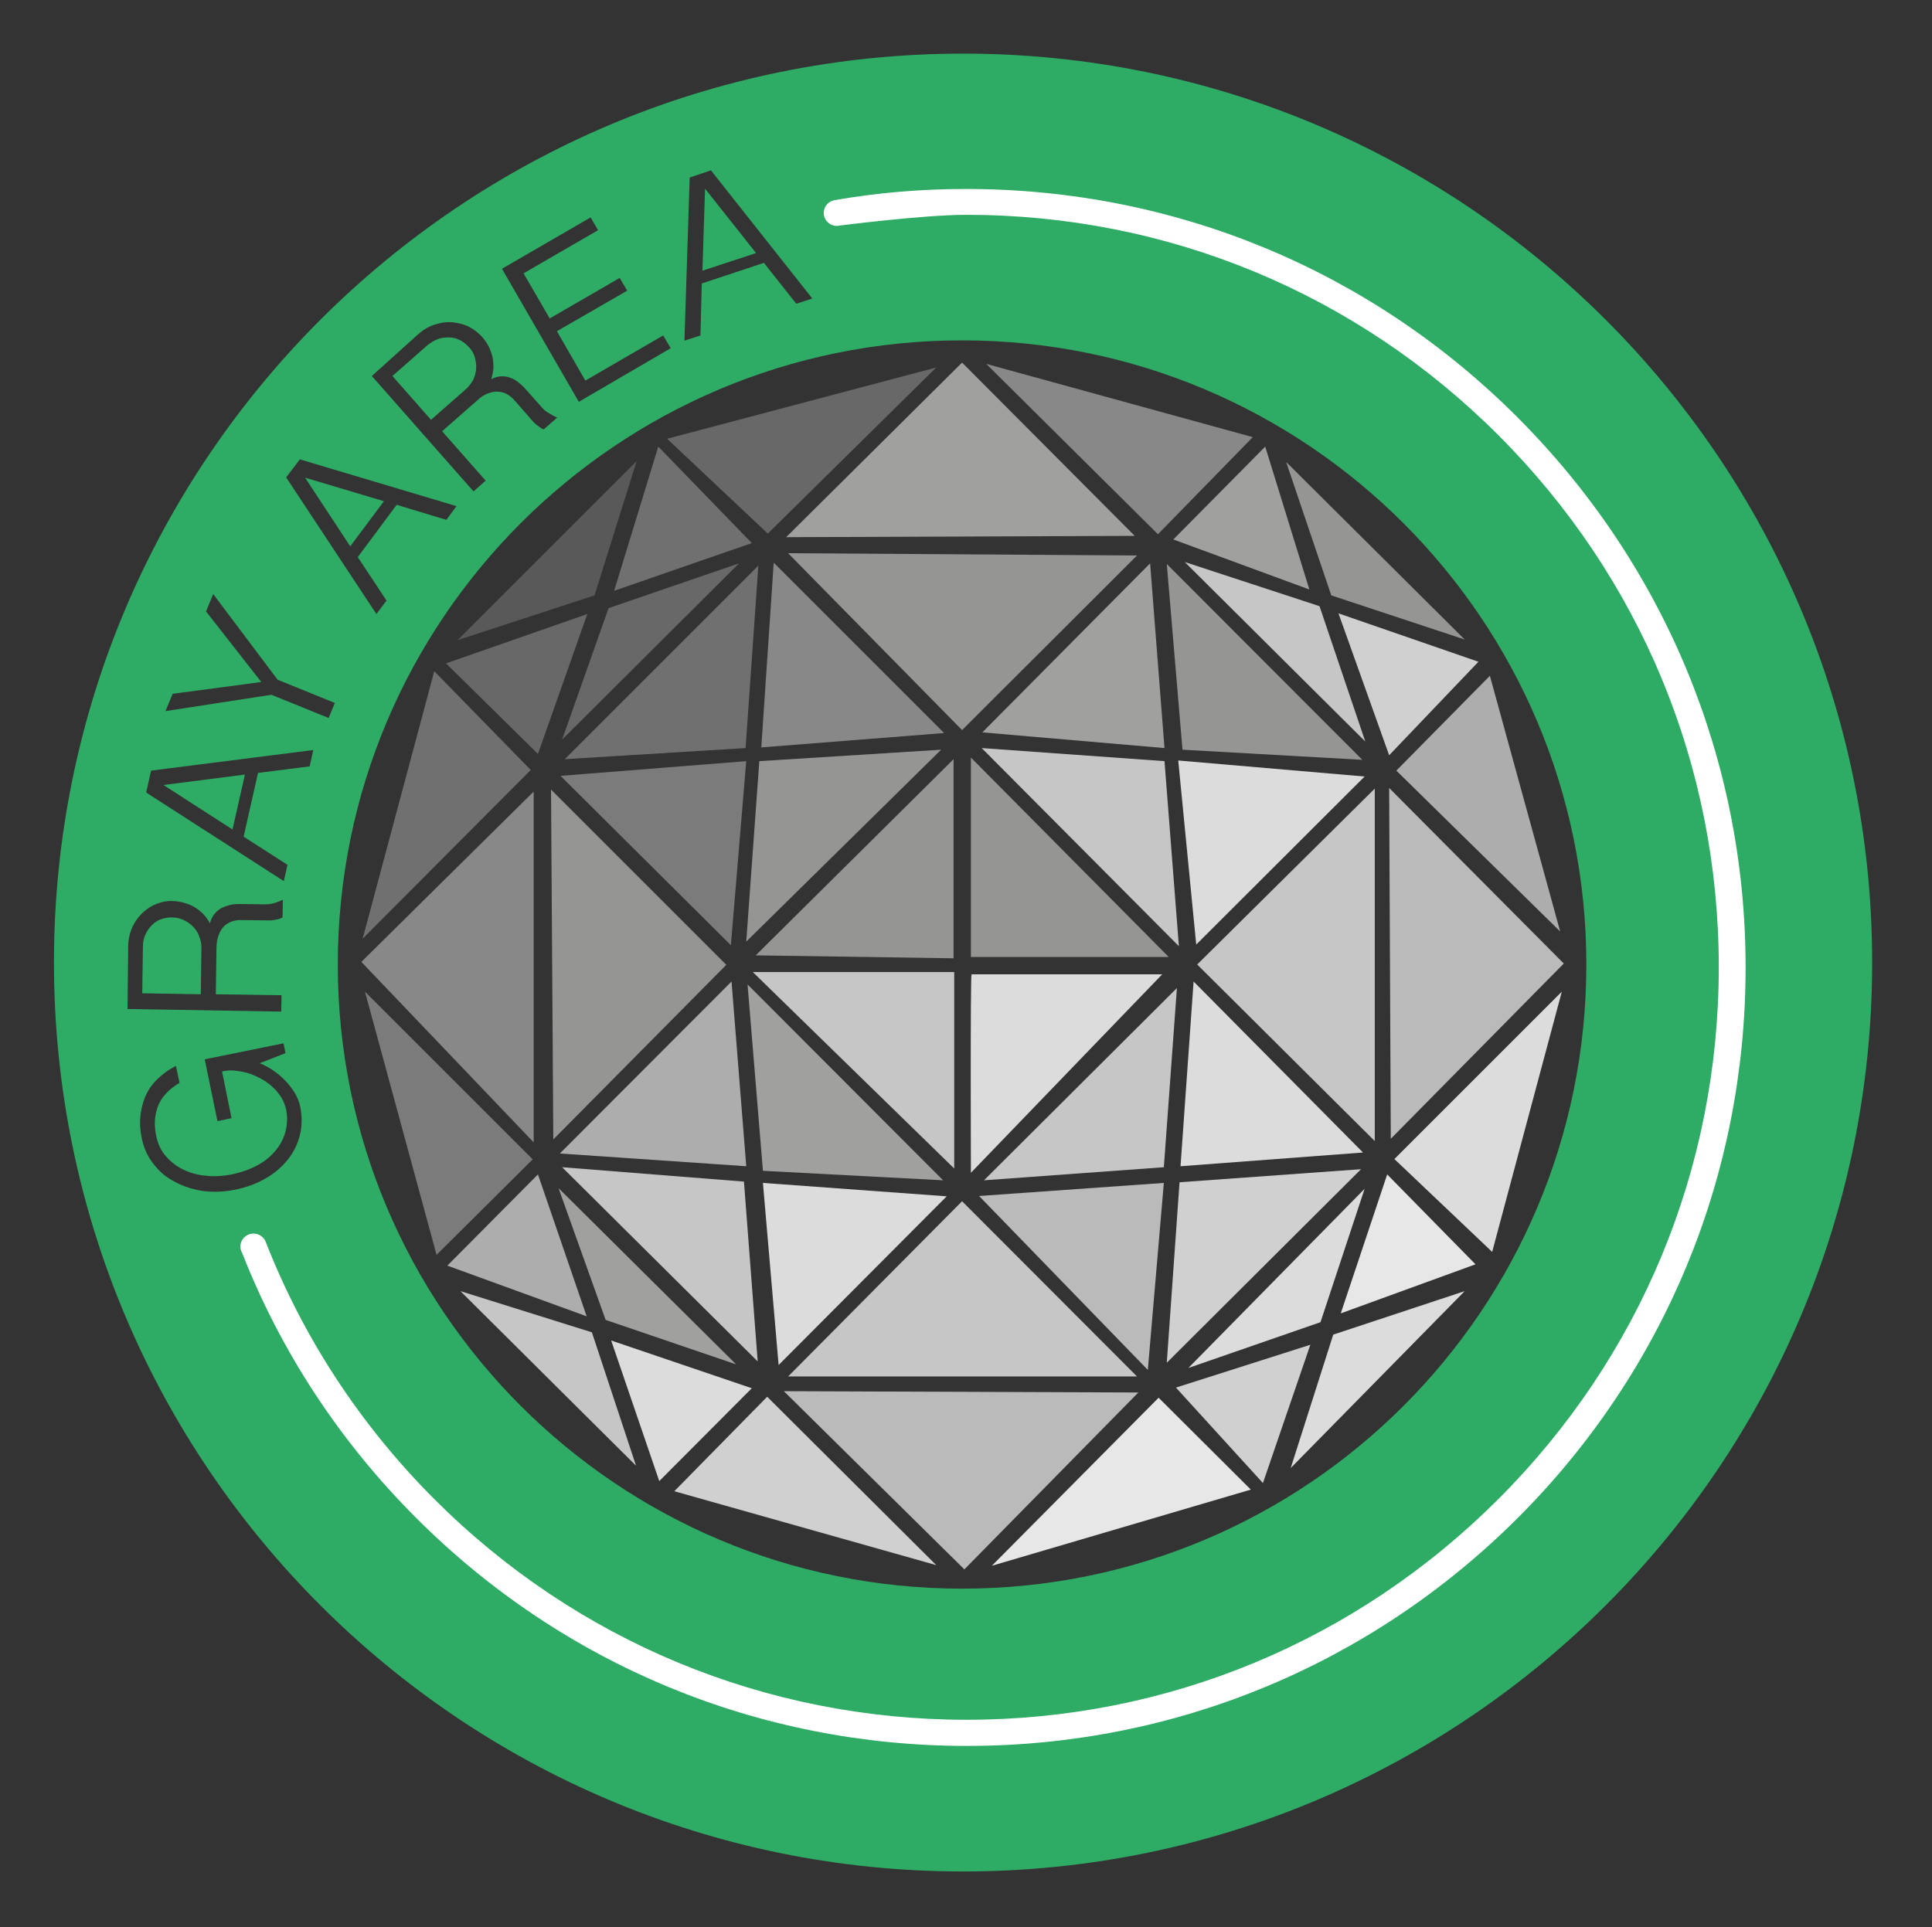
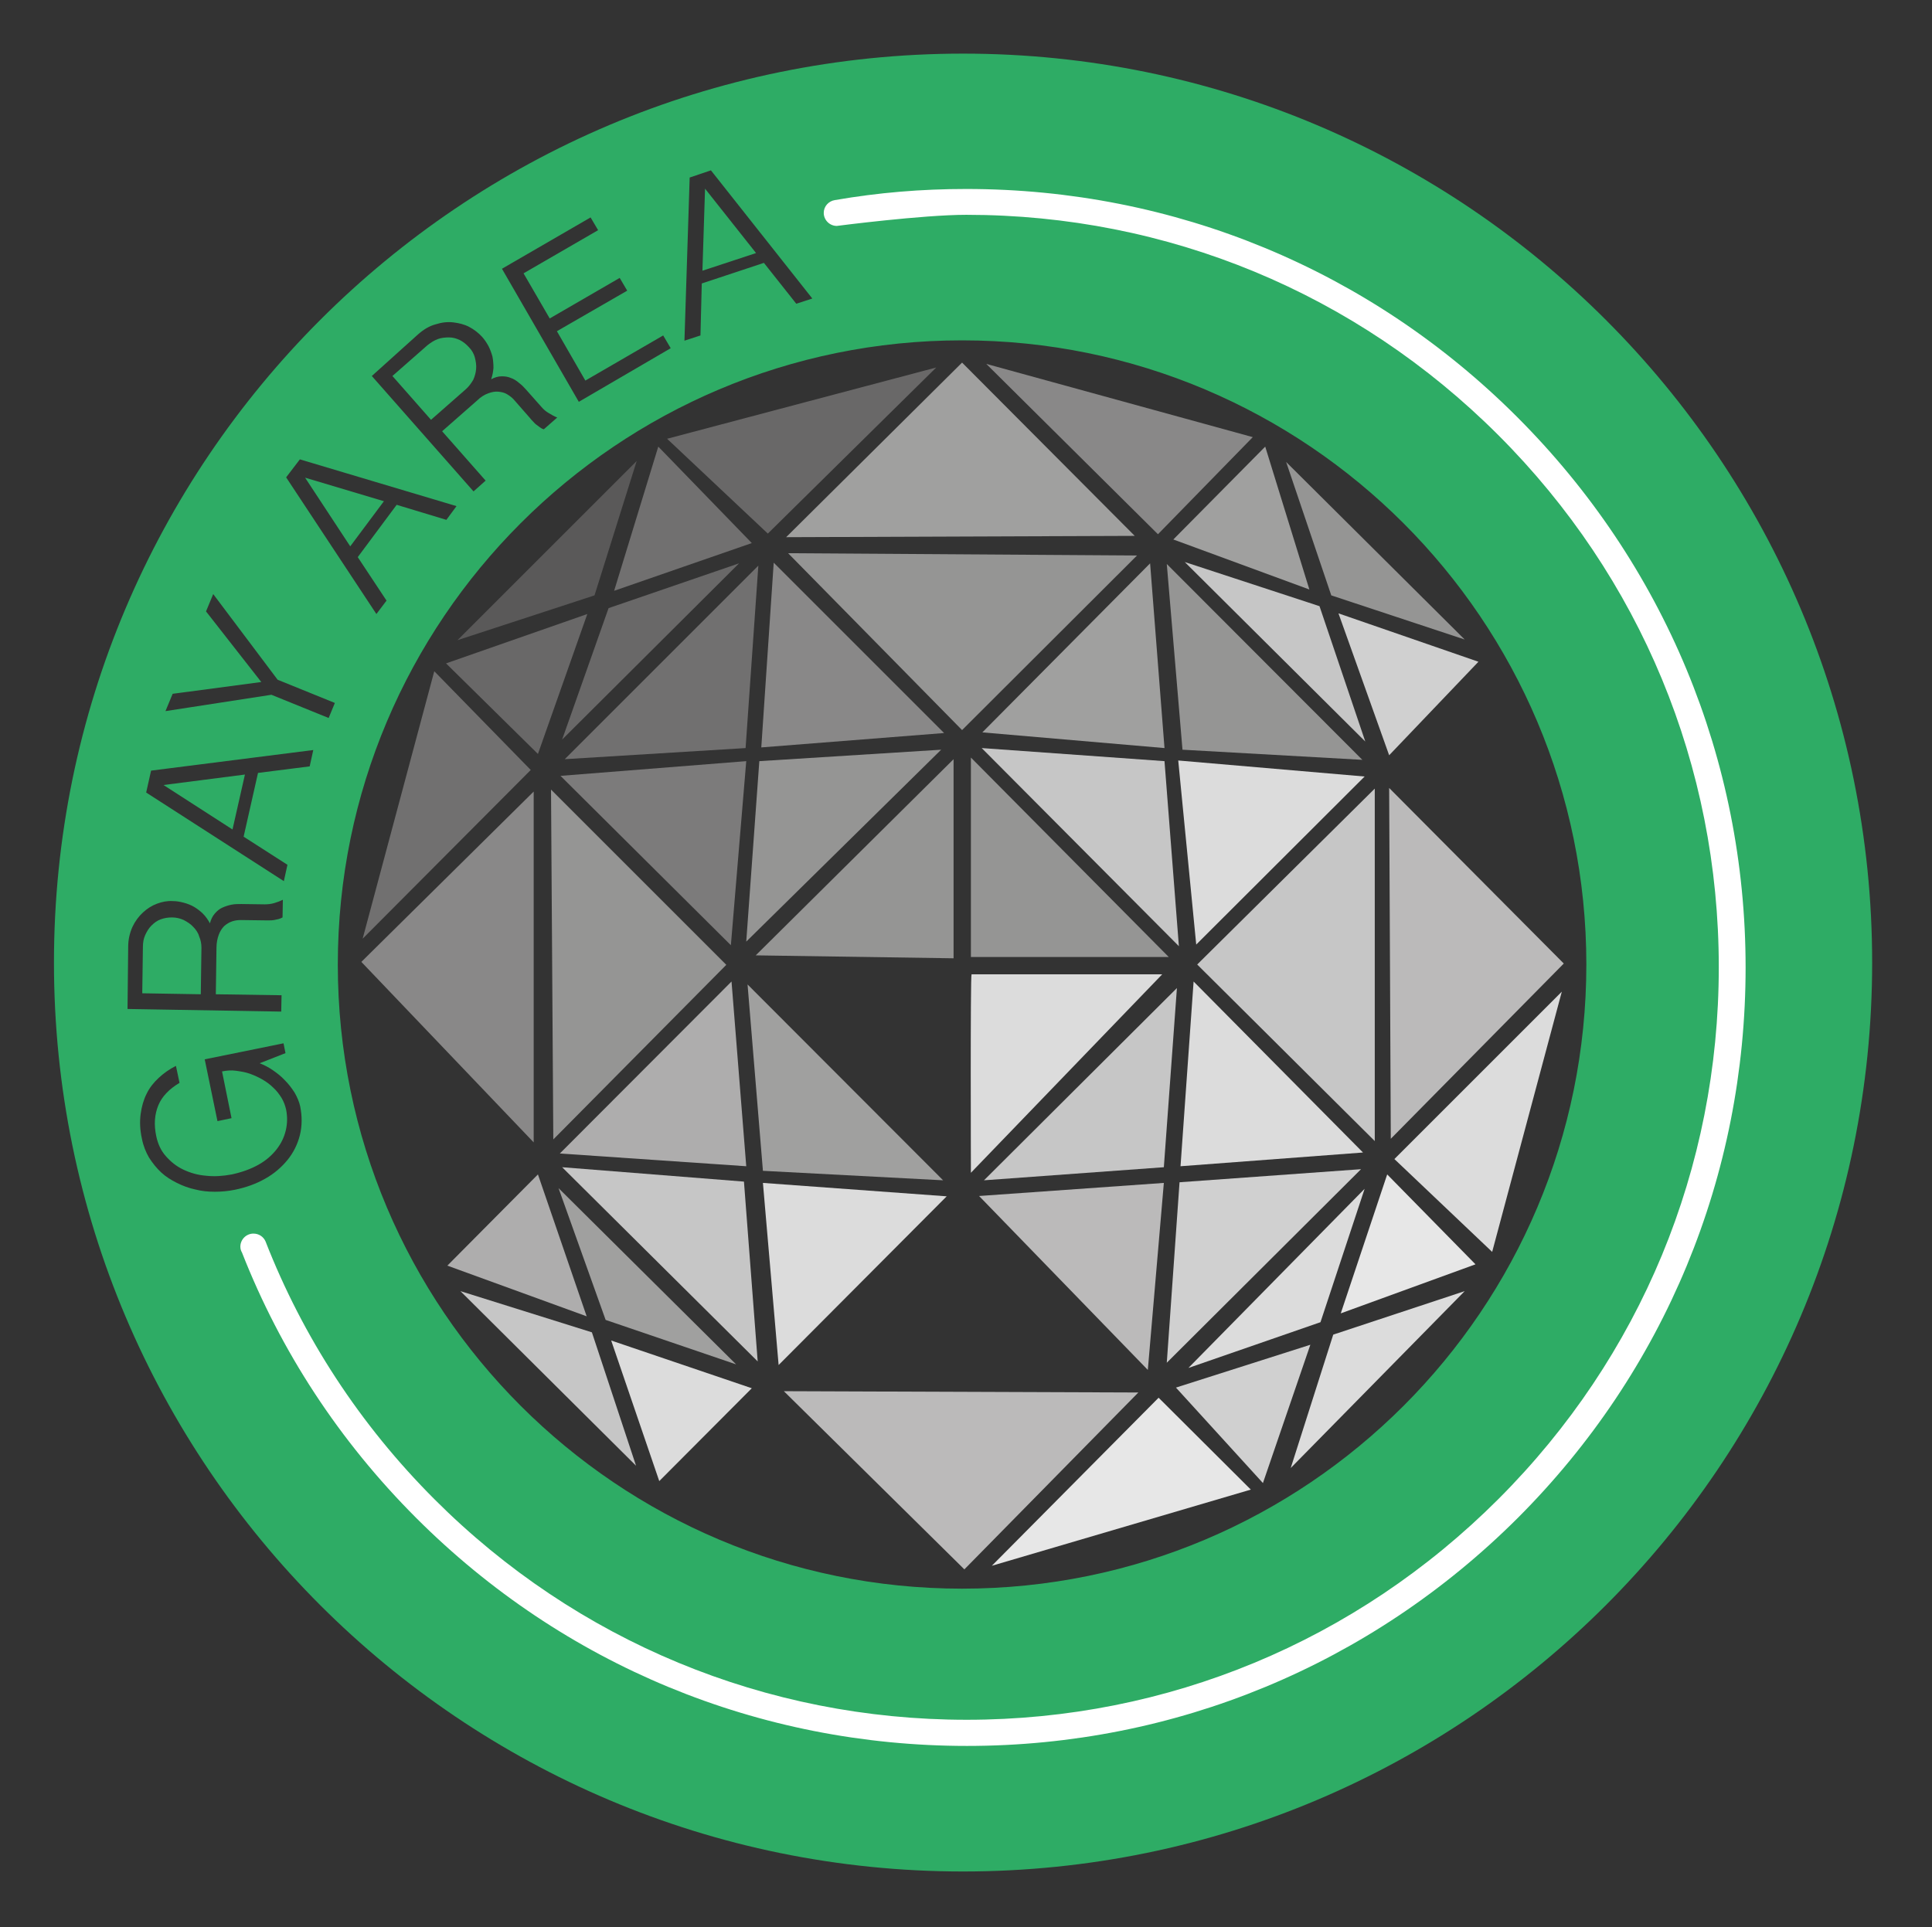
<svg xmlns="http://www.w3.org/2000/svg" version="1.1" x="0px" y="0px" width="590.8px" height="589.4px" viewBox="0 0 590.8 589.4" style="enable-background:new 0 0 590.8 589.4;" xml:space="preserve">
  <rect x="0" y="0" width="590.8" height="589.4" fill="#333333" stroke="none" />
  <g id="Layer_3">
    <g id="gray-area-logo">
      <path id="gray-area-logo-loop" style="fill:#2EAC65;" d="M294.5,16.4c-153.5,0-278,124.5-278,278s124.5,278,278,278s278-124.5,278-278    S448,16.4,294.5,16.4z M210.9,54.3l6.5-2.2l31,39.2l-4.9,1.6l-9.9-12.5l-19,6.3l-0.4,15.9l-4.9,1.6L210.9,54.3z M180.6,66.5    l2.3,3.9l-22.8,13.2l8,13.8L189.5,85l2.3,3.9l-21.5,12.4l8.7,15.1l23.8-13.8l2.3,3.9L177,122.9l-23.5-40.7L180.6,66.5z     M127.8,102.3c1.7-1.5,3.5-2.6,5.4-3.1c1.9-0.6,3.6-0.8,5.4-0.6c1.7,0.2,3.4,0.6,4.9,1.4c1.5,0.8,2.8,1.8,3.9,3    c0.8,0.9,1.4,1.8,2,2.9c0.5,1,0.9,2.1,1.2,3.2c0.2,1.1,0.3,2.3,0.3,3.4c-0.1,1.2-0.3,2.3-0.7,3.5c1.1-0.6,2.2-0.9,3.2-0.9    c1,0,1.9,0.1,2.8,0.5c0.9,0.3,1.7,0.8,2.5,1.5c0.8,0.6,1.5,1.3,2.2,2.1l4.7,5.3c0.7,0.8,1.4,1.4,2.3,1.9c0.8,0.5,1.7,1,2.5,1.3    l-4.1,3.6c-0.4-0.1-0.8-0.3-1.2-0.6c-0.4-0.3-0.8-0.6-1.2-0.9c-0.4-0.3-0.7-0.7-1-1c-0.3-0.3-0.6-0.6-0.8-0.9l-4.9-5.6    c-0.6-0.7-1.3-1.2-2.1-1.7s-1.7-0.7-2.7-0.8c-1-0.1-2,0.1-3.1,0.5c-1.1,0.4-2.3,1.1-3.4,2.2l-10.7,9.4l13.3,15.1l-3.7,3.3    l-31.1-35.3L127.8,102.3z M91.7,140.5l47.9,14.3l-3.1,4.2l-15.2-4.6l-11.9,16l8.8,13.3l-3.1,4.1L87.5,146L91.7,140.5z M39.2,289.6    c0-2.3,0.5-4.3,1.3-6.1c0.8-1.7,1.9-3.2,3.2-4.4c1.3-1.2,2.7-2.1,4.3-2.7c1.6-0.6,3.2-0.9,4.8-0.8c1.2,0,2.3,0.2,3.4,0.5    c1.1,0.3,2.2,0.7,3.2,1.3c1,0.6,1.9,1.3,2.7,2.1c0.8,0.8,1.5,1.8,2.1,2.9c0.3-1.2,0.8-2.2,1.5-3c0.7-0.8,1.4-1.4,2.3-1.8    s1.8-0.7,2.8-0.9c1-0.2,2-0.2,3-0.2l7.1,0.1c1,0,2-0.1,3-0.4c1-0.3,1.8-0.6,2.6-1l-0.1,5.4c-0.4,0.2-0.8,0.4-1.2,0.5    c-0.5,0.1-0.9,0.2-1.4,0.3c-0.5,0.1-1,0.1-1.4,0.1c-0.5,0-0.9,0-1.2,0l-7.5-0.1c-0.9,0-1.8,0.1-2.7,0.4c-0.9,0.3-1.7,0.8-2.4,1.4    c-0.7,0.7-1.3,1.6-1.7,2.7c-0.4,1.1-0.7,2.4-0.7,4l-0.2,14.2l20.1,0.3l-0.1,5l-47-0.8L39.2,289.6z M91.7,347.2    c-0.7,2.8-2,5.4-3.8,7.6c-1.8,2.2-4.1,4.2-6.8,5.7c-2.8,1.6-5.9,2.7-9.3,3.4c-2,0.4-4,0.6-6.1,0.6c-2.1,0-4.1-0.2-6-0.7    c-1.9-0.4-3.8-1.1-5.6-2c-1.8-0.9-3.4-1.9-4.8-3.2c-1.4-1.3-2.6-2.8-3.7-4.5c-1-1.7-1.8-3.7-2.2-5.8c-0.6-2.7-0.7-5.2-0.4-7.5    c0.3-2.3,0.9-4.4,1.8-6.2c0.9-1.9,2.2-3.5,3.7-4.9c1.5-1.4,3.3-2.7,5.3-3.7l1.1,5.2c-3.2,1.9-5.4,4.2-6.5,6.9s-1.4,5.8-0.6,9.5    c0.5,2.3,1.4,4.3,2.9,6s3.2,3.1,5.3,4.1c2.1,1,4.4,1.7,7,1.9c2.6,0.3,5.2,0.1,7.9-0.4c3.2-0.7,5.9-1.7,8.2-3s4.1-2.9,5.5-4.7    c1.4-1.8,2.3-3.7,2.8-5.8c0.5-2.1,0.5-4.2,0.1-6.3c-0.3-1.3-0.7-2.4-1.4-3.6c-0.7-1.1-1.5-2.2-2.5-3.1c-1-1-2.1-1.8-3.3-2.5    c-1.2-0.7-2.5-1.3-3.9-1.8c-1.4-0.5-2.8-0.7-4.2-0.9s-2.9-0.1-4.3,0.2l2.9,14.3l-4.3,0.9l-3.9-18.9l24.1-4.9l0.6,3l-7.9,3.1    c1.3,0.5,2.7,1.2,4,2.1c1.3,0.9,2.6,1.9,3.7,3.1c1.2,1.2,2.1,2.4,3,3.8c0.8,1.4,1.4,2.8,1.7,4.2C92.4,341.4,92.4,344.4,91.7,347.2    z M94.7,234.4l-15.8,2l-4.4,19.5l13.4,8.6l-1.1,5l-42.1-27.1l1.5-6.7l49.6-6.3L94.7,234.4z M100.5,219.6L83,212.5l-32.4,5l2.2-5.3    l27.1-3.6L63,187l2.2-5.3l19.7,26.2l17.5,7.1L100.5,219.6z M294.2,485.9c-105.4,0-190.9-85.5-190.9-190.9s85.5-190.9,190.9-190.9    S485.1,189.6,485.1,295S399.7,485.9,294.2,485.9z" />
      <g id="gray-area-logo-bits">
        <path style="fill:#2EAC65;" d="M143.4,106.2c-0.8-0.9-1.8-1.7-2.8-2.2c-1.1-0.5-2.1-0.8-3.3-0.8c-1.1,0-2.3,0.1-3.4,0.5     c-1.1,0.4-2.2,1.1-3.2,1.9l-10.7,9.4l11.8,13.4l10.7-9.4c0.9-0.8,1.6-1.8,2.2-2.8c0.5-1.1,0.8-2.2,0.9-3.4     c0.1-1.2-0.1-2.3-0.4-3.5C144.9,108.2,144.3,107.1,143.4,106.2z" />
        <path style="fill:#2EAC65;" d="M59.1,283.5c-0.8-0.9-1.8-1.5-2.9-2.1c-1.1-0.5-2.3-0.8-3.6-0.8c-1.3,0-2.4,0.2-3.5,0.6     c-1.1,0.4-2,1.1-2.8,1.9s-1.4,1.8-1.9,2.9c-0.5,1.1-0.7,2.3-0.7,3.6l-0.2,14.2l17.9,0.3l0.2-14.2c0-1.2-0.2-2.4-0.7-3.5     C60.6,285.3,59.9,284.3,59.1,283.5z" />
        <polygon style="fill:#2EAC65;" points="215.6,57.7 214.8,82.8 231.2,77.4    " />
        <polygon style="fill:#2EAC65;" points="107.1,167.1 117.4,153.3 93.3,146.1    " />
        <polygon style="fill:#2EAC65;" points="71.1,253.7 74.9,236.9 50,240.1    " />
      </g>
      <path id="gray-area-text-line" style="fill:#FFFFFF;" d="M463.9,127.5c-45-45-104.8-69.7-168.4-69.7c-13.8,0-26.9,1.1-40.2,3.4l0,0    c-1.9,0.3-3.4,1.9-3.4,3.9c0,2.2,1.8,4,4,4l0,0c0,0,26.2-3.4,39.6-3.4c61.5,0,119.2,23.9,162.7,67.4s67.4,101.2,67.4,162.7    s-23.9,119.2-67.4,162.7S357,526,295.6,526S176.3,502,132.9,458.6c-22.9-22.9-40.3-49.7-51.7-78.9c0,0,0,0,0,0    c-0.6-1.4-2-2.4-3.7-2.4c-2.2,0-4,1.8-4,4c0,0.7,0.2,1.3,0.5,1.8c11.8,30.1,29.7,57.6,53.3,81.2c45,45,104.8,69.7,168.4,69.7    c63.6,0,123.4-24.8,168.4-69.7c45-45,69.7-104.8,69.7-168.4S508.9,172.5,463.9,127.5z" />
    </g>
  </g>
  <g id="gray-area-polly">
    <polygon style="fill:#5A5959;" points="139.9,195.8 194.7,141 181.8,182.1  " />
    <polygon style="fill:#717070;" points="229.9,166.1 187.8,180.7 201.3,136.6  " />
    <polygon style="fill:#696868;" points="226,172.3 186.1,186 171.9,226.2  " />
    <polygon style="fill:#696868;" points="179.6,187.8 136.4,202.9 164.5,230.6  " />
    <polygon style="fill:#717070;" points="162.3,235.5 132.8,205.3 110.9,287.1  " />
    <polygon style="fill:#898888;" points="163.2,242.1 110.5,294.2 163.2,349.4  " />
    <polygon style="fill:#959594;" points="168.5,241.5 222.1,295.1 169.2,348.5  " />
    <polygon style="fill:#7C7B7B;" points="171.4,237.3 228.2,232.8 223.5,289.1  " />
    <polygon style="fill:#717070;" points="172.7,232.2 228,228.8 231.9,173  " />
    <polygon style="fill:#696868;" points="204,134.2 234.8,163.2 286.3,112.4  " />
    <polygon style="fill:#A0A09F;" points="240.4,164.3 294.2,110.9 347,163.9  " />
    <polygon style="fill:#898888;" points="301.6,111.3 354.1,163.4 383.1,133.7  " />
    <polygon style="fill:#A0A09F;" points="386.9,136.6 358.8,165 400.4,180.3  " />
    <polygon style="fill:#959594;" points="393.3,141.3 407.1,182.1 447.9,195.6  " />
    <polygon style="fill:#D0D0D0;" points="452.1,202.4 424.8,231 409.3,187.6  " />
    <polygon style="fill:#C6C6C6;" points="417.5,226.8 403.5,185.4 362.3,171.9  " />
    <polygon style="fill:#959594;" points="416.6,232.4 361.6,229.3 356.8,172.5  " />
    <polygon style="fill:#A0A09F;" points="356.1,228.8 351.7,172.3 300.4,224  " />
    <polygon style="fill:#959594;" points="294.2,223.3 347.7,169.9 241,169.2  " />
    <polygon style="fill:#898888;" points="288.7,224.2 232.8,228.6 236.6,172.1  " />
    <polygon style="fill:#959594;" points="287.8,229.3 232.2,232.8 228.2,288  " />
    <polygon style="fill:#959594;" points="291.6,232.2 291.6,293.1 231.1,292.2  " />
    <polygon style="fill:#959594;" points="296.9,231.7 296.9,292.7 357.4,292.7  " />
    <polygon style="fill:#C6C6C6;" points="300.2,228.8 356.1,232.8 360.5,289.4  " />
    <polygon style="fill:#DCDCDC;" points="360.3,232.6 417.3,237.5 365.8,288.9  " />
-     <polygon style="fill:#AEADAD;" points="427,235.7 455.6,206.7 477.1,284.9  " />
    <polygon style="fill:#BBBABA;" points="478.2,294.7 424.8,241 425.3,348.3  " />
    <polygon style="fill:#C6C6C6;" points="420.4,241.2 366.1,295 420.4,349  " />
    <polygon style="fill:#DCDCDC;" points="426.4,354.5 477.6,303.3 456.3,382.9  " />
    <polygon style="fill:#E7E7E7;" points="451.2,386.7 424.2,359.2 410,401.7  " />
    <polygon style="fill:#DCDCDC;" points="447.9,394.9 394.7,449 407.7,408.2  " />
    <polygon style="fill:#D0D0D0;" points="400.7,411.3 359.6,424.4 386.2,453.6  " />
    <polygon style="fill:#DCDCDC;" points="403.8,404.4 363.4,418.4 417.3,363.6  " />
    <polygon style="fill:#D0D0D0;" points="416.2,357.6 360.7,361.6 356.8,416.8  " />
    <polygon style="fill:#DCDCDC;" points="416.8,352.5 361,356.7 365,300.2  " />
    <polygon style="fill:#C6C6C6;" points="355.9,357 359.9,302.2 300.9,361  " />
    <polygon style="fill:#BBBABA;" points="355.9,361.8 299.4,365.8 351,419  " />
    <polygon style="fill:#E7E7E7;" points="354.3,427.5 382.5,455.6 303.3,478.9  " />
    <polygon style="fill:#BBBABA;" points="348.1,425.9 294.9,480 239.7,425.5  " />
-     <polygon style="fill:#C6C6C6;" points="347.7,421 241,421 294.2,367.4  " />
    <polygon style="fill:#DCDCDC;" points="289.5,365.9 238.1,417.5 233.3,361.8  " />
-     <polygon style="fill:#C6C6C6;" points="291.8,357.4 291.8,297.3 230.2,297.3  " />
    <path style="fill:#DCDCDC;" d="M297.1,298h58.3l-58.5,60.7C296.9,358.7,296.7,298.4,297.1,298z" />
    <polygon style="fill:#A0A09F;" points="228.6,301.1 288.4,361 233.3,358.1  " />
    <polygon style="fill:#AEADAD;" points="223.7,300.2 228.2,356.7 171.2,352.8  " />
-     <polygon style="fill:#7C7B7B;" points="111.6,303.3 162.9,354.6 133.5,383.8  " />
    <polygon style="fill:#AEADAD;" points="164.5,359.2 136.8,387.1 179.4,402.6  " />
    <polygon style="fill:#A0A09F;" points="170.8,363.4 185.2,403.7 225.1,417.3  " />
    <polygon style="fill:#C6C6C6;" points="171.9,357 227.5,361.4 231.7,416.4  " />
    <polygon style="fill:#C6C6C6;" points="140.8,394.9 194.5,448.3 181,407.5  " />
    <polygon style="fill:#DCDCDC;" points="186.9,410 201.6,453 229.9,424.6  " />
-     <polygon style="fill:#D0D0D0;" points="234.6,427.2 206.2,456.1 286.3,478.7  " />
  </g>
</svg>